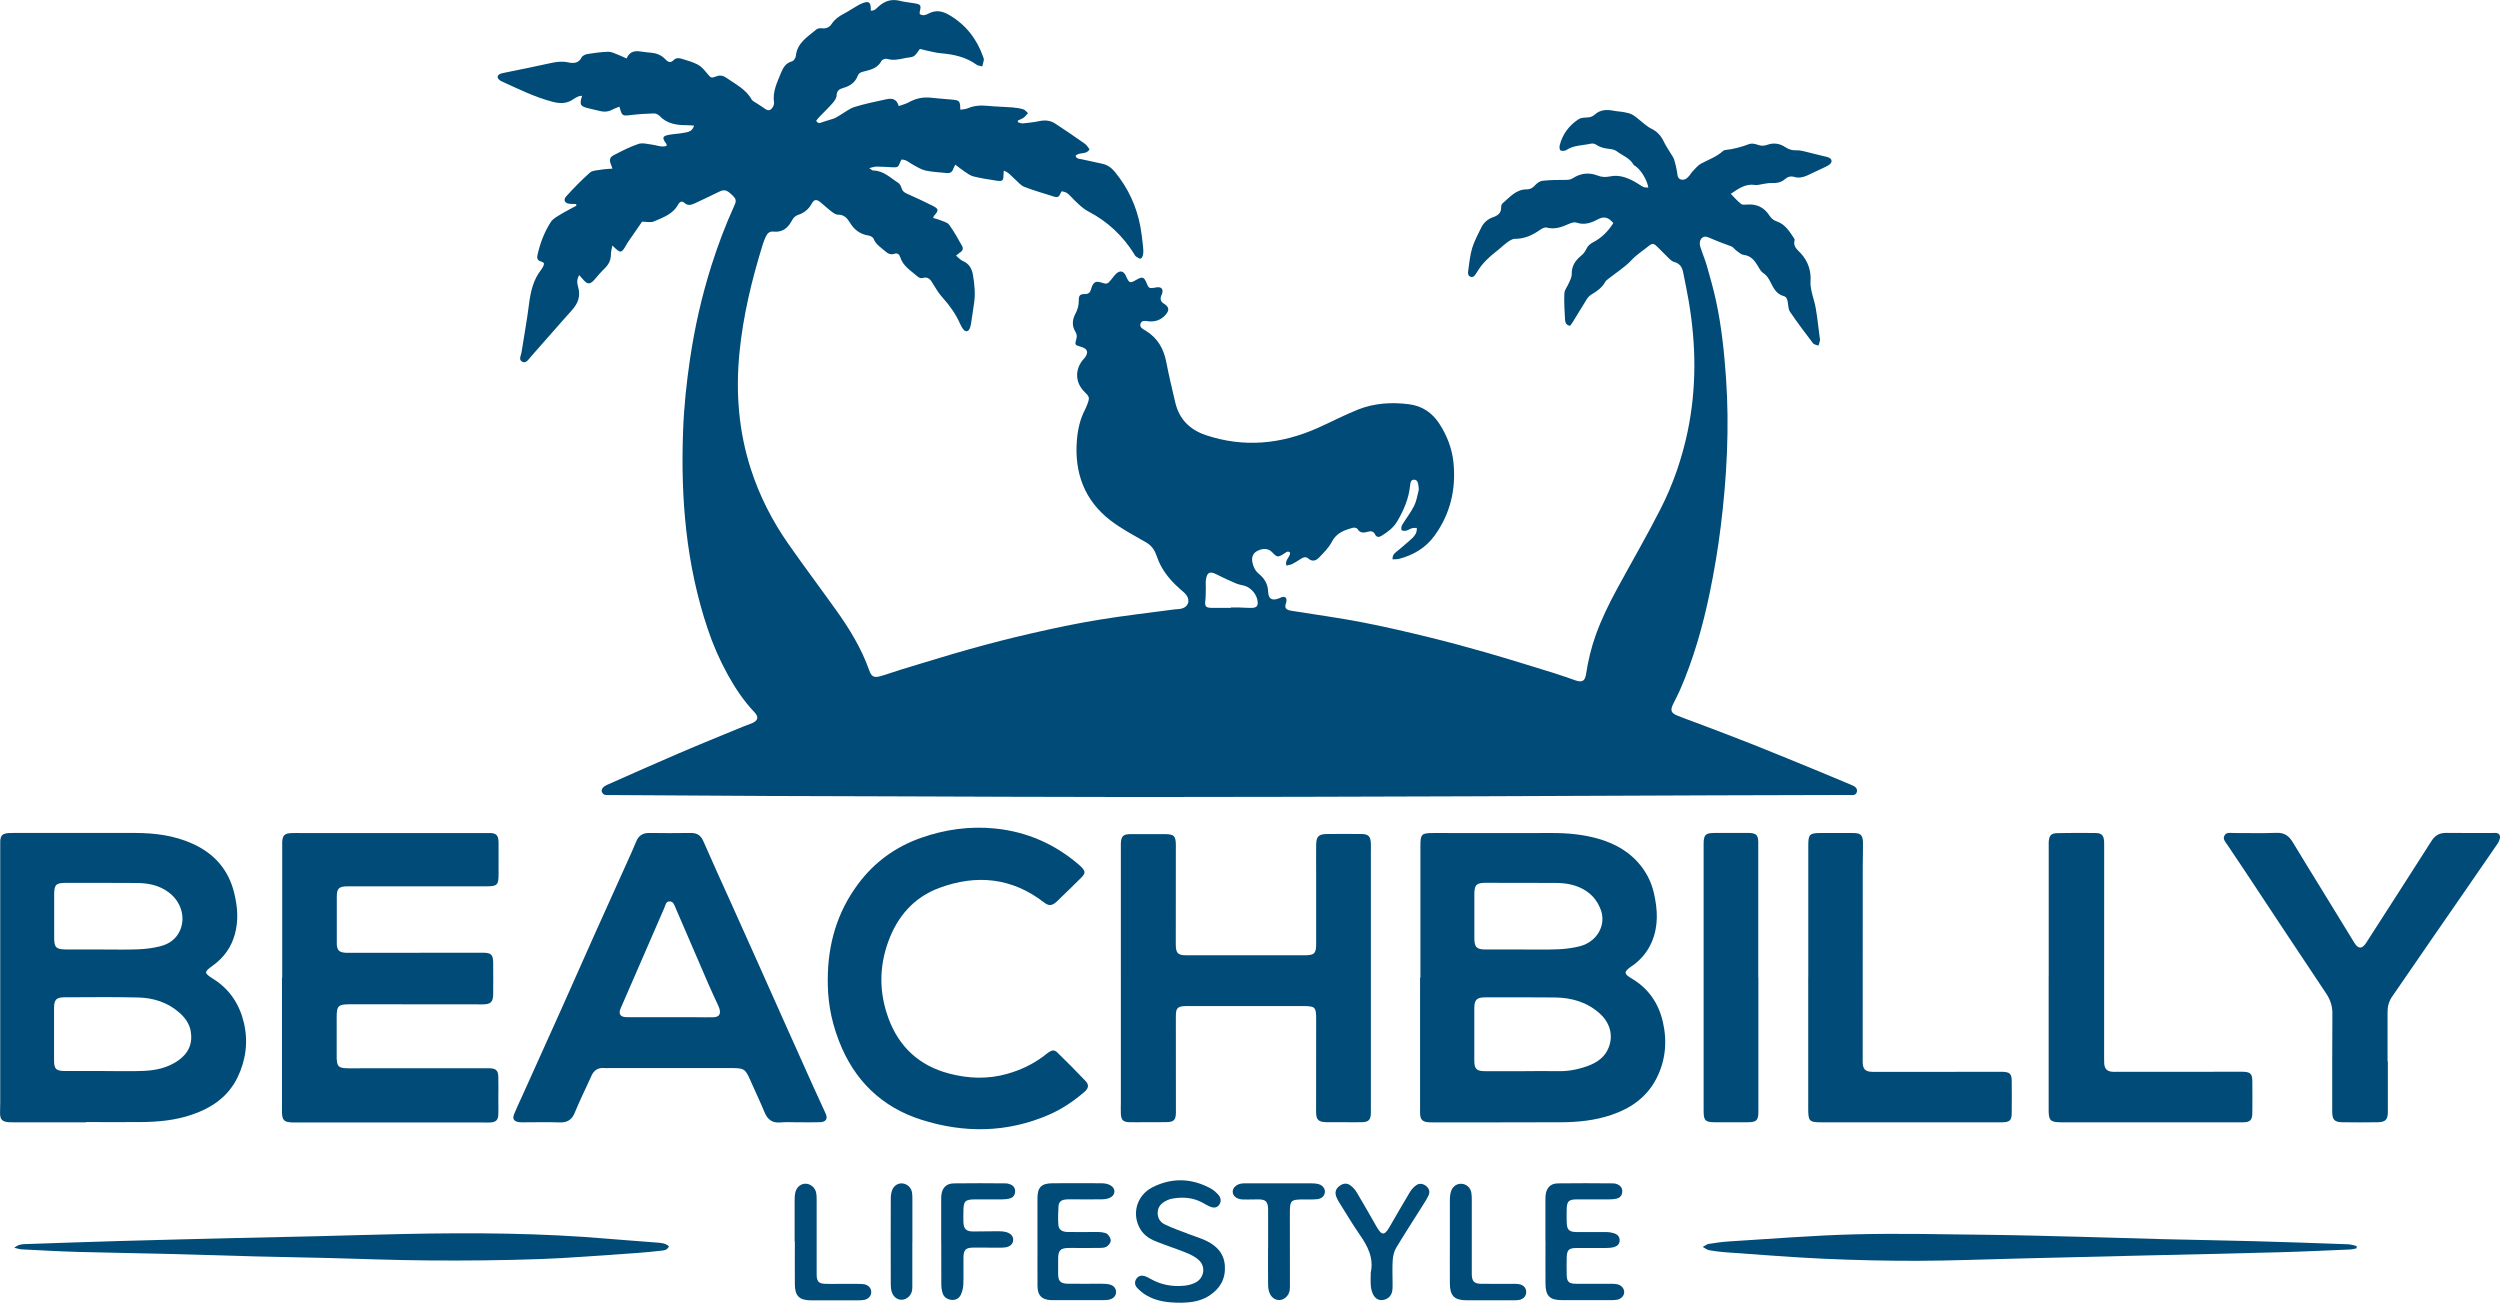
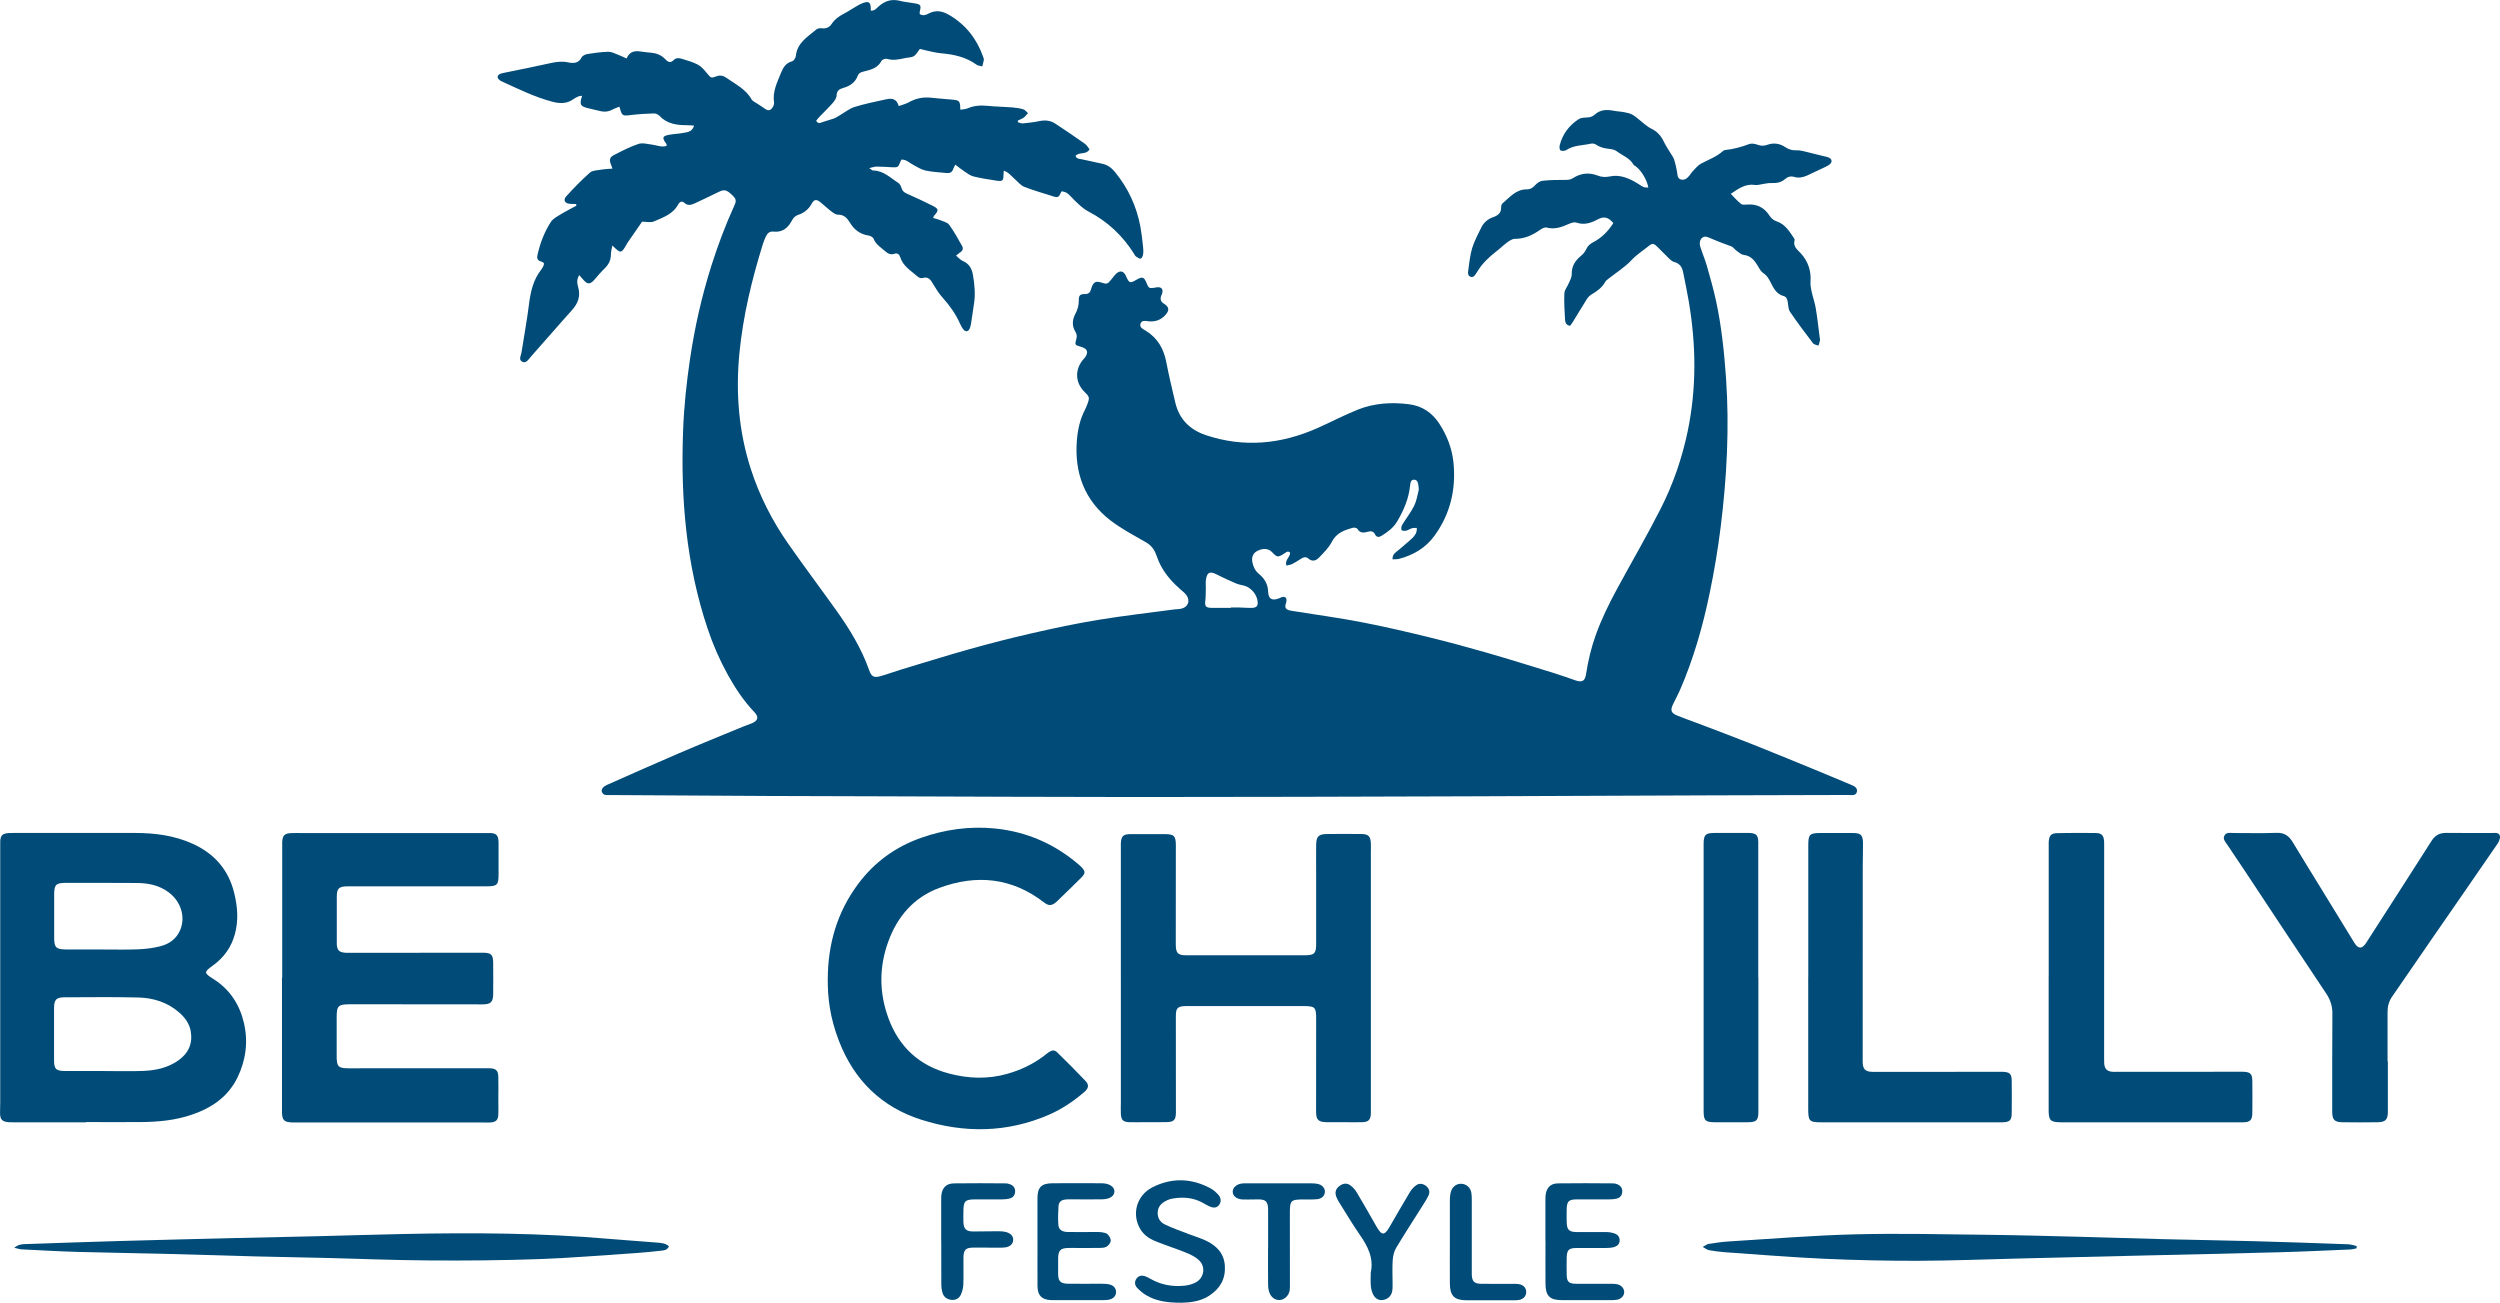
<svg xmlns="http://www.w3.org/2000/svg" id="Layer_2" viewBox="0 0 427.78 222.91">
  <defs>
    <style>.cls-1{fill:#004b78;}</style>
  </defs>
  <g id="Layer_1-2">
    <path class="cls-1" d="M109.86,37.94c-.73,1.06-1.61,2.33-2.49,3.61-.05.07-.08.14-.12.21-.95,1.66-1.01,1.67-2.47.25-.1.57-.24,1.02-.24,1.47,0,.97-.35,1.74-1.04,2.41-.62.6-1.18,1.26-1.74,1.91-.77.9-1.23.92-1.97.04-.2-.23-.41-.46-.68-.77-.45.74-.37,1.42-.19,2.02.47,1.6-.02,2.85-1.11,4.05-2.37,2.62-4.66,5.31-7.02,7.95-.38.42-.78,1.19-1.48.78-.6-.36-.15-1.06-.07-1.6.42-2.72.93-5.43,1.27-8.16.27-2.16.72-4.21,2.09-5.96.17-.22.31-.49.43-.74.05-.1.02-.24.03-.42-.17-.09-.33-.21-.52-.26-.55-.16-.7-.54-.58-1.05.44-2.02,1.17-3.95,2.29-5.69.37-.58,1.1-.95,1.72-1.33.86-.53,1.77-.98,2.66-1.46-.02-.1-.04-.19-.05-.29-.33,0-.66-.01-.99-.03-.9-.03-1.29-.63-.72-1.26,1.29-1.43,2.64-2.82,4.08-4.09.43-.38,1.22-.38,1.86-.49.63-.11,1.27-.13,1.99-.19-.11-.32-.16-.47-.22-.61-.35-.81-.3-1.3.41-1.67,1.38-.72,2.78-1.45,4.25-1.94.71-.24,1.61.03,2.41.13.79.1,1.56.49,2.43.2-.03-.16-.02-.3-.09-.39-.76-1.03-.66-1.31.63-1.53.81-.14,1.64-.16,2.44-.32.65-.13,1.41-.19,1.7-1.23-.49-.03-.91-.07-1.32-.07-1.72,0-3.34-.26-4.6-1.6-.22-.24-.64-.42-.96-.41-1.27.04-2.54.11-3.81.26-1.62.19-1.62.23-2.08-1.42-.41.17-.82.29-1.19.5-.65.36-1.32.44-2.03.27-.68-.16-1.36-.32-2.04-.48-1.46-.35-1.61-.62-1.12-2.16-.26.05-.49.05-.67.13-.3.13-.59.29-.86.48-1.14.8-2.31.75-3.63.4-3.01-.8-5.76-2.18-8.57-3.45-.18-.08-.37-.19-.51-.34-.33-.34-.28-.7.13-.91.28-.15.62-.2.94-.27,2.57-.53,5.15-1.03,7.72-1.61,1.02-.23,2-.36,3.04-.14.92.19,1.79.2,2.32-.85.15-.3.66-.52,1.03-.58,1.17-.19,2.36-.35,3.55-.38.54-.01,1.09.29,1.62.49.49.18.95.42,1.5.66.54-1.31,1.52-1.35,2.6-1.17.53.09,1.06.13,1.59.18.93.09,1.76.4,2.41,1.1.44.47.88.75,1.45.16.39-.4.91-.38,1.39-.22.94.3,1.92.55,2.77,1.01.62.34,1.11.95,1.58,1.51.67.79.65.83,1.61.47.61-.23,1.15-.09,1.63.24,1.57,1.1,3.36,1.95,4.36,3.73.13.23.43.37.66.52.44.3.9.56,1.33.87.41.3.88.66,1.32.3.3-.24.58-.79.53-1.14-.29-1.88.53-3.47,1.19-5.1.35-.87.81-1.69,1.88-1.97.29-.08.63-.58.66-.92.22-2.26,2.02-3.28,3.51-4.54.22-.18.63-.24.93-.2.75.1,1.32-.18,1.7-.76.52-.79,1.23-1.29,2.05-1.72.83-.44,1.62-.97,2.44-1.44.32-.18.66-.35,1.01-.46.83-.26,1.12-.04,1.18.83.01.16,0,.32,0,.52.63.08.95-.35,1.28-.65,1.08-1,2.28-1.39,3.74-1.01.79.21,1.62.26,2.43.41,1.14.21,1.2.31.93,1.46-.03.11,0,.24,0,.38.54.37,1.07.16,1.52-.08,1.28-.68,2.42-.42,3.6.29,2.81,1.67,4.67,4.09,5.74,7.15.05.15.13.33.11.48-.06.38-.18.75-.27,1.12-.33-.1-.73-.11-.99-.3-1.8-1.3-3.86-1.75-6.02-1.94-.89-.07-1.77-.32-2.65-.5-.35-.07-.7-.17-1.02-.25-.38.48-.63,1-1.04,1.24-.43.25-1.03.22-1.55.34-1.01.23-2,.43-3.04.12-.26-.08-.81.12-.93.34-.63,1.21-1.78,1.52-2.94,1.8-.5.12-.93.22-1.14.78-.43,1.13-1.34,1.74-2.45,2.05-.72.2-1.13.48-1.16,1.32-.01.43-.36.91-.67,1.27-.73.83-1.53,1.6-2.3,2.4-.19.2-.35.42-.52.63.32.59.69.37,1.08.23.65-.23,1.32-.39,1.97-.62.33-.12.64-.34.95-.52.85-.49,1.64-1.15,2.54-1.44,1.76-.55,3.58-.91,5.38-1.31.95-.21,1.83-.18,2.21,1.15.63-.23,1.23-.37,1.74-.66,1.19-.67,2.44-.92,3.8-.77,1.18.14,2.38.2,3.56.32,1.35.14,1.38.19,1.44,1.73.44-.08.88-.07,1.26-.24,1.1-.47,2.21-.54,3.38-.42,1.39.14,2.79.15,4.18.26.65.05,1.31.15,1.94.33.31.09.54.43.81.65-.23.25-.43.55-.7.75-.31.22-.69.36-1.04.53.01.1.02.19.03.29.28.07.57.22.85.19.94-.09,1.88-.19,2.8-.39.98-.21,1.9-.12,2.72.42,1.72,1.13,3.42,2.28,5.09,3.47.34.24.55.65.79.94-.61,1.01-1.77.39-2.4,1.12.18.55.69.5,1.1.59,1.16.27,2.33.52,3.49.76.89.19,1.56.69,2.13,1.38,2.27,2.76,3.73,5.89,4.38,9.4.2,1.09.32,2.2.44,3.3.05.45.09.91.03,1.35-.04.29-.19.72-.4.79-.21.07-.57-.18-.82-.35-.16-.11-.25-.32-.36-.5-1.93-3.06-4.48-5.46-7.67-7.14-1.23-.65-2.15-1.63-3.1-2.6-.71-.73-.72-.72-1.58-.93-.09.15-.21.31-.28.49-.18.49-.53.6-.98.45-1.72-.55-3.47-1.04-5.15-1.69-.61-.24-1.08-.86-1.61-1.31-.57-.49-1.02-1.15-1.89-1.46-.03.34-.06.52-.06.71.02.97-.17,1.16-1.13,1.01-1.34-.22-2.69-.4-4-.73-.6-.15-1.14-.59-1.68-.95-.47-.3-.89-.66-1.43-1.07-.18.37-.31.56-.38.78-.19.59-.63.71-1.17.65-1.19-.13-2.39-.17-3.55-.42-.73-.16-1.41-.61-2.1-.97-.64-.34-1.16-.92-2.01-.91-.09.17-.17.3-.23.44-.31.86-.42.93-1.33.88-.9-.05-1.8-.11-2.71-.12-.33,0-.66.13-1.25.26.38.26.51.41.63.41,1.8,0,2.98,1.26,4.35,2.13.27.17.46.58.56.91.14.49.45.72.89.92,1.5.67,2.99,1.35,4.44,2.09,1.05.53,1.04.79.2,1.72-.05.05-.06.15-.13.36.38.11.77.19,1.12.34.56.24,1.29.38,1.61.82.85,1.15,1.53,2.41,2.23,3.66.22.39.09.8-.34,1.06-.2.12-.37.29-.71.56.44.36.76.75,1.17.92,1.07.46,1.53,1.28,1.72,2.37.29,1.67.45,3.34.17,5.03-.18,1.1-.31,2.2-.49,3.29-.05.32-.12.65-.27.94-.23.45-.66.52-1,.13-.26-.3-.45-.68-.62-1.05-.74-1.67-1.79-3.12-3.01-4.48-.59-.66-1.08-1.43-1.54-2.2-.44-.75-.81-1.45-1.89-1.11-.22.07-.6-.07-.79-.24-1.13-1-2.51-1.77-3-3.34-.16-.5-.48-.76-1.03-.57-.63.21-1.1-.05-1.56-.46-.74-.64-1.59-1.15-1.98-2.14-.1-.26-.54-.48-.86-.53-1.41-.21-2.44-.99-3.14-2.15-.51-.83-1.02-1.43-2.1-1.42-.39,0-.82-.33-1.17-.6-.62-.47-1.18-1.02-1.79-1.51-.67-.55-1.1-.54-1.5.2-.55,1.01-1.32,1.62-2.4,1.97-.38.12-.77.5-.96.87-.69,1.32-1.63,2.14-3.22,1.97-.61-.07-1.02.27-1.26.8-.19.41-.37.83-.51,1.26-1.91,6.14-3.42,12.36-4.04,18.77-.65,6.75-.12,13.4,1.98,19.87,1.48,4.56,3.65,8.81,6.4,12.74,2.68,3.84,5.5,7.59,8.22,11.4,2.28,3.19,4.3,6.52,5.62,10.24.38,1.06.79,1.3,1.88,1,1.27-.35,2.5-.82,3.76-1.2,3.86-1.16,7.7-2.36,11.58-3.45,3.48-.97,6.99-1.88,10.51-2.68,3.77-.86,7.55-1.67,11.36-2.3,4.38-.72,8.79-1.22,13.19-1.81.33-.04.66-.03.98-.09,1.27-.21,1.75-1.34.98-2.38-.24-.32-.57-.59-.88-.85-1.31-1.14-2.49-2.4-3.34-3.92-.36-.64-.65-1.33-.89-2.02-.34-.98-.88-1.7-1.81-2.23-2.03-1.17-4.12-2.27-5.98-3.68-4.52-3.45-6.26-8.2-5.81-13.79.15-1.8.53-3.58,1.39-5.21.17-.33.3-.68.43-1.02.38-1,.32-1.22-.44-1.95-1.6-1.51-1.79-3.66-.46-5.42.15-.2.34-.36.48-.56.63-.9.4-1.49-.68-1.8-1.07-.31-1.11-.33-.82-1.31.14-.48.09-.87-.16-1.28-.62-1.01-.53-2.06,0-3.06.38-.71.58-1.42.58-2.23,0-.93.19-1.15,1.04-1.15.62,0,.91-.26,1.05-.8.04-.16.09-.32.15-.47.36-.81.71-.97,1.55-.72,1.07.33,1.09.32,1.77-.5.29-.35.55-.73.88-1.03.63-.56,1.18-.43,1.59.32.04.07.06.15.09.23.53,1.12.65,1.16,1.73.53,1.03-.6,1.33-.5,1.75.55.36.88.44.94,1.36.81.16-.02.32-.08.48-.09.75-.04,1.04.35.82,1.1-.03.12-.1.22-.15.34q-.33.89.44,1.36c.93.57,1.01,1.14.26,1.97-.74.81-1.67,1.15-2.77,1.07-.54-.04-1.27-.31-1.49.43-.18.62.48.91.91,1.17,2.04,1.25,3.08,3.09,3.52,5.4.44,2.3,1,4.58,1.53,6.86.66,2.87,2.49,4.68,5.21,5.6,6.52,2.19,12.89,1.56,19.1-1.19,2.33-1.03,4.58-2.23,6.94-3.17,2.8-1.11,5.74-1.3,8.74-.92,2.29.29,3.99,1.47,5.21,3.35,1.31,2.03,2.17,4.24,2.41,6.67.45,4.56-.55,8.76-3.25,12.48-1.5,2.07-3.61,3.32-6.08,3.96-.33.09-.7.05-1.1.08-.05-.95.62-1.22,1.08-1.63.76-.68,1.58-1.31,2.32-2.02.43-.42.81-.93.75-1.73-.32.02-.59-.01-.83.06-.35.11-.67.34-1.02.42-.25.06-.73,0-.76-.11-.08-.26-.05-.64.1-.87.66-1.09,1.45-2.09,2.03-3.22.4-.79.55-1.71.77-2.58.07-.27.05-.58,0-.86-.07-.49-.14-1.09-.77-1.09-.58,0-.62.59-.67,1.03-.23,2.22-1.08,4.2-2.2,6.1-.65,1.11-1.64,1.82-2.69,2.48-.39.25-.85.27-1.07-.19-.3-.64-.75-.66-1.32-.5-.67.19-1.28.25-1.72-.49-.1-.17-.53-.27-.75-.21-1.48.4-2.85.87-3.65,2.43-.51,1-1.37,1.83-2.16,2.66-.5.53-1.16.8-1.85.18-.4-.36-.83-.23-1.24.03-.48.31-.96.63-1.47.89-.3.15-.66.19-1.03.29-.36-1.01.73-1.47.6-2.27-.49-.32-.76.09-1.09.28-1,.6-1.13.58-1.95-.29-.62-.65-1.5-.74-2.49-.26-.76.37-1.08,1.03-.91,1.95.15.79.49,1.49,1.12,2.01.97.79,1.53,1.73,1.58,3.05.05,1.29.72,1.6,1.92,1.11.15-.06.3-.15.45-.19.57-.14.84.12.76.74-.03.2-.12.39-.16.59-.11.5.13.78.59.92.16.05.32.07.48.1,3.98.64,7.97,1.18,11.93,1.94,3.83.73,7.64,1.63,11.43,2.55,3.31.81,6.61,1.7,9.89,2.64,3.91,1.13,7.79,2.34,11.68,3.54,1.22.37,2.41.82,3.62,1.23,1.14.39,1.63.13,1.81-1.07.35-2.28.88-4.51,1.66-6.69.99-2.76,2.28-5.37,3.67-7.94,2.47-4.55,5.08-9.03,7.42-13.64,2.13-4.18,3.66-8.61,4.63-13.23,1.55-7.43,1.46-14.86.19-22.31-.28-1.66-.63-3.31-.96-4.96-.17-.86-.58-1.51-1.52-1.75-.3-.07-.58-.3-.81-.52-.71-.68-1.38-1.4-2.08-2.08-.62-.6-.85-.65-1.48-.14-.97.8-2.04,1.45-2.93,2.41-1.12,1.21-2.58,2.1-3.88,3.14-.22.18-.49.34-.62.58-.54.98-1.39,1.6-2.33,2.15-.31.18-.6.46-.79.76-.81,1.28-1.59,2.59-2.38,3.88-.16.27-.36.51-.52.74-.69-.1-.83-.58-.86-1.01-.09-1.51-.19-3.03-.12-4.54.03-.6.52-1.17.77-1.77.2-.48.5-.98.49-1.46-.05-1.38.58-2.37,1.57-3.18.43-.35.72-.72.95-1.23.2-.44.64-.85,1.08-1.07,1.51-.77,2.63-1.92,3.52-3.32-.86-1.01-1.59-1.21-2.67-.63-1.16.62-2.32,1.01-3.65.55-.34-.12-.82.02-1.18.18-1.25.55-2.48,1.05-3.91.67-.32-.09-.8.16-1.11.38-1.31.92-2.68,1.56-4.34,1.55-.43,0-.91.32-1.29.6-.69.51-1.31,1.12-1.99,1.64-1.21.94-2.3,1.99-3.1,3.31-.06.11-.12.21-.2.31-.24.33-.44.78-.94.64-.58-.17-.5-.72-.44-1.15.18-1.26.3-2.55.66-3.76.37-1.21.99-2.34,1.54-3.48.43-.89,1.12-1.5,2.07-1.83.79-.27,1.39-.71,1.35-1.68,0-.23.08-.54.24-.67,1.24-1.04,2.3-2.42,4.15-2.4.63,0,1.05-.29,1.47-.75.3-.34.78-.67,1.22-.72,1.26-.13,2.54-.16,3.8-.15.51,0,.94,0,1.4-.29,1.32-.86,2.75-1.03,4.23-.45.71.28,1.37.3,2.15.14,1.65-.34,3.14.29,4.55,1.12.39.23.75.51,1.16.7.23.11.53.06.82.09-.21-1.29-1.24-2.98-2.15-3.62-.13-.09-.31-.17-.39-.3-.64-1.15-1.89-1.54-2.85-2.28-.33-.25-.82-.37-1.25-.41-.79-.09-1.53-.22-2.21-.68-.25-.17-.64-.3-.92-.23-1.43.33-2.96.24-4.27,1.1-.25.17-.72.19-.99.06-.16-.08-.21-.6-.14-.88.5-1.91,1.61-3.41,3.26-4.47.38-.24.94-.26,1.42-.28.52-.02.94-.15,1.34-.51.94-.85,2.07-.87,3.24-.64.59.12,1.21.13,1.8.25.51.1,1.06.21,1.49.48.69.44,1.28,1.02,1.93,1.52.39.3.77.61,1.21.82,1.02.48,1.68,1.26,2.15,2.26.33.69.78,1.33,1.17,1.99.21.35.47.69.59,1.07.21.66.35,1.35.48,2.04.1.52.01,1.14.67,1.33.64.18,1.09-.23,1.47-.69.18-.22.32-.49.52-.69.46-.46.88-1.03,1.44-1.33,1.29-.68,2.68-1.18,3.79-2.18.09-.08.22-.14.34-.15,1.43-.14,2.79-.53,4.14-1.03.41-.15.99-.03,1.43.13.58.22,1.1.21,1.67,0,1.08-.39,2.13-.22,3.06.41.62.42,1.24.57,1.97.54.44-.02.89.09,1.33.19,1.08.25,2.15.53,3.23.8.32.08.65.13.94.27.51.24.59.71.18,1.09-.2.19-.47.33-.73.46-1.04.5-2.08.99-3.12,1.47-.72.33-1.48.51-2.28.27-.6-.18-1.11-.03-1.59.39-.65.57-1.45.7-2.31.66-.48-.02-.96.1-1.44.16-.44.06-.9.23-1.33.17-1.63-.26-2.82.59-4.18,1.52.61.62,1.13,1.23,1.75,1.72.24.19.71.14,1.06.11,1.62-.12,2.9.48,3.77,1.84.33.51.72.85,1.3,1.05,1.43.48,2.15,1.71,2.94,2.87.07.1.13.25.1.35-.31,1.08.47,1.59,1.08,2.26,1.23,1.36,1.78,2.99,1.64,4.85-.04.55.07,1.12.19,1.67.21.96.55,1.89.71,2.86.27,1.62.45,3.26.66,4.89.03.2.09.42.06.61-.05.3-.17.6-.26.89-.31-.13-.75-.17-.93-.41-1.35-1.76-2.68-3.54-3.93-5.37-.3-.44-.3-1.09-.39-1.65-.08-.47-.18-.91-.7-1.05-1.27-.33-1.76-1.42-2.28-2.43-.31-.6-.61-1.12-1.2-1.5-.36-.22-.61-.65-.83-1.04-.6-1.01-1.21-1.93-2.55-2.08-.44-.05-.85-.46-1.25-.74-.3-.21-.52-.6-.84-.71-1.34-.48-2.67-.99-3.98-1.56-.98-.42-1.69.5-1.34,1.61.34,1.1.8,2.16,1.12,3.26.57,2.02,1.15,4.03,1.59,6.08.92,4.31,1.38,8.69,1.69,13.08.6,8.56.14,17.1-.92,25.6-.46,3.75-1.1,7.49-1.86,11.19-1.18,5.72-2.78,11.34-5.12,16.71-.35.79-.76,1.55-1.14,2.32-.53,1.08-.39,1.55.74,2.01,1.21.5,2.46.92,3.69,1.39,3.11,1.19,6.23,2.35,9.32,3.58,3.89,1.55,7.77,3.16,11.65,4.75,1.67.69,3.34,1.38,5,2.09.53.23,1.18.5,1.04,1.19-.15.76-.9.57-1.45.57-7.65.03-15.3.03-22.94.06-14.19.05-28.37.12-42.56.17-18.79.06-37.58.12-56.38.12-14.23,0-28.45-.08-42.68-.12-6.74-.02-13.49-.03-20.23-.06-9.05-.04-18.09-.1-27.14-.16-.52,0-1.12.13-1.37-.54-.16-.44.17-.89.97-1.24,4.02-1.78,8.04-3.58,12.08-5.31,3.7-1.59,7.44-3.1,11.16-4.64.46-.19.93-.34,1.38-.52,1.13-.45,1.32-1.09.5-1.94-1.83-1.92-3.28-4.11-4.56-6.42-1.39-2.52-2.54-5.16-3.45-7.9-3.67-10.96-4.61-22.24-4.19-33.71.15-4.2.59-8.37,1.21-12.52.8-5.37,2-10.66,3.64-15.85,1.11-3.49,2.39-6.91,3.91-10.24.42-.92.34-1.19-.46-1.93-.89-.83-1.29-.89-2.19-.45-1.33.65-2.66,1.29-4,1.91-.64.3-1.27.56-1.93-.07-.4-.38-.82-.06-1.02.31-.89,1.68-2.59,2.22-4.15,2.91-.52.23-1.23.04-2.1.04ZM210.63,104.01s0-.04,0-.06c.49,0,.98,0,1.47,0,.74.02,1.47.09,2.21.06.67-.03.92-.34.9-.91-.04-1.25-1.06-2.54-2.29-2.88-.47-.13-.97-.19-1.42-.39-1.12-.48-2.24-.98-3.32-1.54-1.15-.59-1.65-.38-1.83.91-.07.48-.01.98-.02,1.47-.02.69,0,1.38-.08,2.06-.13,1,.05,1.27,1.07,1.28,1.11.01,2.21,0,3.32,0Z" />
    <path class="cls-1" d="M14.71,192.04c-4.15,0-8.3,0-12.45,0-.29,0-.58,0-.86-.02-1.02-.1-1.37-.47-1.39-1.5-.01-.62.03-1.23.03-1.85,0-14.67,0-29.34,0-44.01,0-.25,0-.49,0-.74.07-.98.38-1.28,1.38-1.37.29-.02.57-.02.86-.02,6.94,0,13.89,0,20.83,0,3.4,0,6.73.43,9.86,1.85,3.7,1.68,6.14,4.44,7.11,8.44.57,2.35.76,4.69.1,7.06-.62,2.24-1.89,3.99-3.75,5.33-1.57,1.12-1.55,1.28.08,2.31,2.8,1.76,4.48,4.35,5.22,7.49.76,3.21.35,6.4-1.1,9.37-1.61,3.3-4.41,5.2-7.81,6.36-2.84.97-5.78,1.24-8.74,1.26-3.12.03-6.25,0-9.37,0h0ZM17.93,183.28s0,0,0-.01c2.18,0,4.36.06,6.53-.02,2.16-.08,4.25-.52,6.06-1.8,1.74-1.23,2.49-2.91,2.11-5.03-.23-1.27-.96-2.26-1.89-3.1-2.03-1.81-4.49-2.58-7.13-2.64-4.19-.1-8.38-.04-12.57-.03-1.38,0-1.78.41-1.79,1.76-.01,3,0,6,0,8.99,0,1.54.33,1.86,1.91,1.86,2.26.01,4.52,0,6.78,0ZM17.74,162.47h0c1.97,0,3.94.05,5.91-.03,1.26-.05,2.54-.21,3.77-.52,1.52-.38,2.76-1.25,3.41-2.77.95-2.24.14-4.88-1.95-6.45-1.62-1.22-3.5-1.6-5.45-1.61-4.06-.03-8.13-.02-12.19-.02-1.68,0-1.98.33-1.97,2.05,0,2.46,0,4.93,0,7.39,0,1.6.34,1.94,1.96,1.95,2.18.01,4.35,0,6.53,0Z" />
-     <path class="cls-1" d="M243.05,167.27c0-7.48,0-14.96,0-22.44,0-2.15.16-2.29,2.32-2.29,6.78,0,13.56.02,20.34,0,2.6,0,5.17.25,7.68.95,3.04.85,5.67,2.36,7.6,4.95,1,1.34,1.67,2.84,2.03,4.46.62,2.76.78,5.53-.36,8.23-.67,1.59-1.71,2.89-3.08,3.93-.13.1-.27.19-.41.28-1.36.96-1.35,1.28.07,2.12,2.86,1.69,4.58,4.26,5.3,7.41.77,3.37.46,6.72-1.19,9.83-1.65,3.11-4.34,4.96-7.61,6.07-2.8.95-5.7,1.25-8.62,1.26-7.4.03-14.79.02-22.19.02-1.53,0-1.94-.37-1.94-1.72,0-7.68,0-15.37,0-23.05.01,0,.03,0,.04,0ZM260.89,183.29h0c1.89-.01,3.78-.04,5.67,0,1.75.04,3.45-.28,5.07-.87,1.63-.58,3.02-1.53,3.66-3.24.78-2.07.19-4.21-1.59-5.79-2.16-1.93-4.78-2.67-7.61-2.71-3.98-.05-7.97-.02-11.95-.02-1.43,0-1.86.4-1.87,1.81-.01,3-.01,6,0,8.99,0,1.47.39,1.82,1.83,1.83,2.26,0,4.52,0,6.78,0ZM260.65,162.47h0c2.01-.01,4.03.05,6.04-.04,1.26-.06,2.55-.22,3.76-.55,2.84-.79,4.38-3.56,3.5-6.1-.49-1.4-1.33-2.53-2.58-3.35-1.58-1.03-3.34-1.34-5.17-1.35-3.98-.02-7.97-.01-11.95-.02-1.6,0-1.97.34-1.97,1.94-.01,2.51,0,5.01,0,7.52,0,1.58.39,1.95,1.97,1.95,2.14,0,4.27,0,6.41,0Z" />
    <path class="cls-1" d="M48.29,167.3c0-7.52,0-15.05,0-22.57,0-.21,0-.41,0-.62.06-1.18.39-1.51,1.59-1.56.62-.03,1.23,0,1.85,0,10.52,0,21.05,0,31.57,0,.25,0,.49-.01.74,0,.85.08,1.15.37,1.25,1.23.03.24.02.49.02.74,0,1.69,0,3.37,0,5.06,0,1.85-.23,2.08-2.04,2.08-3.54,0-7.07,0-10.61,0-4.28,0-8.55,0-12.83,0-.12,0-.25,0-.37,0-1.49.03-1.83.35-1.83,1.82-.01,2.59,0,5.18,0,7.77,0,.12,0,.25,0,.37.08.97.39,1.3,1.37,1.4.29.03.57.02.86.02,7.56,0,15.13-.01,22.69-.02,1.51,0,1.83.3,1.84,1.78.01,1.77.02,3.54,0,5.3-.02,1.37-.43,1.76-1.79,1.76-7.52,0-15.05,0-22.57-.02-2.2,0-2.43.22-2.42,2.37,0,2.18,0,4.36,0,6.54,0,1.77.28,2.05,2.09,2.05,7.81,0,15.62,0,23.43-.01.21,0,.41-.01.62,0,1.12.04,1.49.36,1.52,1.48.04,1.31,0,2.63,0,3.95,0,.82.04,1.65,0,2.47-.04.97-.39,1.31-1.37,1.38-.41.03-.82,0-1.23,0-10.69,0-21.38,0-32.07,0-.16,0-.33,0-.49,0-1.54-.04-1.86-.38-1.86-1.92,0-7.61,0-15.21,0-22.82Z" />
-     <path class="cls-1" d="M136.52,192.04c-.99,0-1.98-.07-2.96.02-1.41.13-2.21-.47-2.74-1.74-.76-1.86-1.65-3.67-2.45-5.52-.82-1.87-1.06-2.04-3.15-2.04-6.99,0-13.97,0-20.96,0-.25,0-.5.02-.74,0-1.12-.12-1.89.32-2.34,1.37-.47,1.09-1.01,2.16-1.5,3.24-.46,1.01-.93,2.02-1.34,3.04-.47,1.17-1.26,1.7-2.57,1.65-2.01-.08-4.03-.02-6.04-.02-.29,0-.58.01-.86-.02-.95-.12-1.24-.55-.88-1.43.45-1.1.97-2.18,1.46-3.26,2.23-4.94,4.46-9.88,6.68-14.83,1.88-4.2,3.73-8.41,5.61-12.61,1.88-4.2,3.78-8.39,5.67-12.58.49-1.09.99-2.17,1.43-3.27.42-1.05,1.14-1.53,2.27-1.51,2.34.03,4.69.04,7.03,0,1.08-.02,1.75.36,2.2,1.38,1.59,3.65,3.25,7.27,4.89,10.91,1.57,3.48,3.13,6.97,4.69,10.45,1.54,3.45,3.08,6.9,4.62,10.35,1.53,3.41,3.06,6.82,4.59,10.23.71,1.57,1.45,3.13,2.15,4.7.4.88.06,1.43-.95,1.47-1.27.05-2.55.01-3.82.01h0ZM114.47,174.06h0c1.56,0,3.12,0,4.68,0,.99,0,1.97.04,2.96,0,.93-.04,1.24-.51,1.01-1.4-.06-.24-.17-.46-.27-.69-.53-1.16-1.08-2.31-1.58-3.47-1.89-4.37-3.77-8.75-5.66-13.12-.21-.48-.37-1.11-.99-1.14-.69-.03-.75.65-.95,1.12-2.41,5.53-4.82,11.07-7.22,16.61-.13.3-.29.6-.37.91-.16.65.09,1.03.76,1.14.32.05.66.04.98.04,2.22,0,4.44,0,6.66,0Z" />
    <path class="cls-1" d="M191.79,167.42c0-7.52,0-15.05,0-22.57,0-.16,0-.33,0-.49.05-1.27.39-1.62,1.63-1.63,1.97-.01,3.95,0,5.92,0,1.56.01,1.86.32,1.86,1.9,0,5.51,0,11.02-.01,16.53,0,.16,0,.33,0,.49.02,1.47.35,1.81,1.83,1.81,5.63,0,11.27,0,16.9,0,1.11,0,2.22,0,3.33,0,1.64,0,1.96-.31,1.96-1.93,0-4.03,0-8.06,0-12.09,0-1.6-.02-3.21,0-4.81.01-1.51.4-1.91,1.9-1.92,1.93-.02,3.86-.02,5.8,0,1.24,0,1.62.38,1.66,1.62.02.62,0,1.23,0,1.85,0,14.6,0,29.19,0,43.79,0,.21.01.41,0,.62-.06,1.02-.41,1.4-1.45,1.43-1.11.04-2.22,0-3.33,0-.95,0-1.89.02-2.84,0-1.38-.04-1.75-.42-1.75-1.79,0-5.26,0-10.53.01-15.79,0-2.15-.14-2.29-2.31-2.29-6.37,0-12.75,0-19.12,0-.29,0-.58,0-.86,0-1.43.03-1.72.31-1.72,1.77,0,5.3,0,10.61.01,15.91,0,.21.01.41,0,.62-.03,1.18-.35,1.53-1.57,1.56-1.23.03-2.47,0-3.7.01-.9,0-1.81.03-2.71,0-1.05-.03-1.39-.39-1.44-1.43-.03-.62,0-1.23,0-1.85,0-7.11,0-14.23,0-21.34h0Z" />
    <path class="cls-1" d="M141.64,167.55c.02-5.97,1.59-11.45,5.18-16.27,2.8-3.77,6.45-6.41,10.88-7.95,4.06-1.41,8.22-1.99,12.5-1.57,5.49.54,10.31,2.66,14.48,6.26.12.11.24.22.36.34.68.71.72,1.06.02,1.77-1.12,1.14-2.29,2.24-3.44,3.36-.29.29-.58.59-.89.86-.77.66-1.29.68-2.09.06-5.51-4.26-11.58-4.83-17.94-2.47-4.33,1.61-7.15,4.88-8.71,9.19-1.59,4.38-1.56,8.81.06,13.17,1.81,4.87,5.26,8.05,10.33,9.39,3.33.88,6.64,1,9.99.05,2.29-.65,4.38-1.64,6.27-3.07.26-.2.51-.42.78-.6.64-.43,1.01-.46,1.55.07,1.62,1.58,3.22,3.18,4.77,4.82.64.67.55,1.25-.21,1.9-1.82,1.56-3.79,2.9-5.99,3.86-7.2,3.14-14.59,3.21-21.94.86-6.76-2.16-11.45-6.75-14.03-13.42-1.57-4.06-1.95-7.43-1.93-10.61Z" />
    <path class="cls-1" d="M408.59,181.6c0,2.88,0,5.76,0,8.63,0,1.34-.38,1.78-1.75,1.8-2.01.03-4.03.03-6.04,0-1.35-.02-1.73-.44-1.73-1.82,0-5.59-.01-11.18.03-16.77.01-1.29-.35-2.37-1.07-3.45-4.64-6.93-9.23-13.9-13.84-20.86-1.02-1.54-2.07-3.06-3.09-4.61-.31-.46-.81-.95-.46-1.56.35-.61,1.02-.42,1.58-.42,2.43-.01,4.85.07,7.28-.03,1.35-.06,2.15.5,2.8,1.58,1.74,2.89,3.52,5.75,5.28,8.62,1.76,2.87,3.51,5.75,5.28,8.62.67,1.09,1.32,1.08,2.02,0,3.73-5.81,7.48-11.61,11.18-17.43.62-.98,1.39-1.39,2.54-1.38,2.55.04,5.1,0,7.65.02.56,0,1.32-.18,1.51.49.12.4-.18,1.02-.46,1.43-3.58,5.22-7.19,10.42-10.79,15.63-2.41,3.48-4.79,6.98-7.2,10.46-.56.82-.78,1.7-.77,2.67,0,2.8,0,5.59,0,8.39.02,0,.04,0,.06,0Z" />
    <path class="cls-1" d="M350.56,167.16c0-7.48,0-14.96,0-22.44,0-.21,0-.41,0-.62.06-1.12.39-1.52,1.48-1.54,2.18-.05,4.36-.05,6.53-.02,1.05.01,1.39.39,1.47,1.42.02.29.01.58.01.86,0,12.12,0,24.25-.01,36.37,0,.29,0,.58.02.86.1.86.47,1.24,1.33,1.34.24.03.49.02.74.01,7.07,0,14.14,0,21.2-.01.16,0,.33,0,.49,0,1.23.04,1.56.34,1.58,1.54.02,1.85.02,3.7,0,5.55-.02,1.18-.38,1.54-1.57,1.56-1.44.02-2.88,0-4.31,0-8.88,0-17.75,0-26.63,0-.08,0-.16,0-.25,0-1.79-.02-2.09-.32-2.09-2.08,0-7.6,0-15.2,0-22.81h0Z" />
    <path class="cls-1" d="M309.42,167.25c0-7.52,0-15.05,0-22.57,0-1.92.21-2.13,2.11-2.14,1.85,0,3.7-.01,5.55,0,1.32,0,1.68.35,1.7,1.69.02,1.31-.04,2.63-.04,3.95,0,11.02,0,22.04-.01,33.06,0,.29-.01.58.02.86.1.82.43,1.17,1.24,1.28.32.04.66.03.98.03,7.07,0,14.14,0,21.21-.01.16,0,.33,0,.49,0,1.22.04,1.55.34,1.56,1.55.02,1.85.02,3.7,0,5.55-.01,1.19-.35,1.51-1.57,1.54-.66.02-1.32,0-1.97,0-9.66,0-19.32,0-28.99,0-2.12,0-2.29-.18-2.29-2.34,0-7.48,0-14.97,0-22.45h0Z" />
    <path class="cls-1" d="M300.88,167.34c0,7.6,0,15.21,0,22.81,0,1.57-.28,1.87-1.87,1.88-1.85.02-3.7,0-5.55,0-1.66,0-1.95-.29-1.95-1.93,0-7.36,0-14.71,0-22.07,0-7.77,0-15.54,0-23.3,0-.12,0-.25,0-.37.02-1.52.32-1.82,1.8-1.83,1.6,0,3.21,0,4.81,0,.41,0,.82-.01,1.23,0,1.16.06,1.46.36,1.51,1.48.01.21,0,.41,0,.62,0,7.56,0,15.13,0,22.69h0Z" />
    <path class="cls-1" d="M114.46,213.26c-.28.65-.78.69-1.26.74-1.39.15-2.78.31-4.17.4-5.62.37-11.23.85-16.86,1.05-6.2.22-12.41.27-18.61.23-6.08-.04-12.16-.29-18.24-.44-3.82-.09-7.64-.15-11.46-.25-5.18-.13-10.35-.31-15.53-.44-4.97-.13-9.94-.19-14.92-.33-3.24-.09-6.49-.28-9.73-.44-.34-.02-.68-.15-1.24-.27.7-.58,1.31-.61,1.9-.63,5.3-.18,10.6-.37,15.9-.52,6.61-.19,13.23-.35,19.84-.51,4.77-.11,9.53-.2,14.3-.32,4.93-.12,9.86-.28,14.79-.38,11.72-.24,23.43-.18,35.12.84,2.7.24,5.41.4,8.11.63.71.06,1.46.09,2.06.63Z" />
    <path class="cls-1" d="M403.24,213.6c-.34.07-.69.18-1.03.2-4.11.17-8.21.37-12.32.48-7.81.21-15.62.38-23.43.56-7.03.17-14.05.34-21.08.51-5.71.14-11.43.37-17.14.39-5.38.01-10.77-.11-16.15-.35-5.67-.26-11.32-.73-16.98-1.12-.9-.06-1.8-.2-2.69-.35-.29-.05-.54-.27-1.07-.55.49-.26.74-.48,1.01-.52,1.14-.17,2.28-.35,3.42-.42,7.22-.44,14.44-1.04,21.67-1.22,7.56-.19,15.13,0,22.69.08,5.26.06,10.52.21,15.78.34,4.81.12,9.61.29,14.42.41,5.1.13,10.19.2,15.29.34,5.38.15,10.77.33,16.15.53.5.02.99.2,1.48.31-.01.14-.02.27-.03.41Z" />
    <path class="cls-1" d="M201.99,222.91c-2.26,0-4.2-.27-5.94-1.33-.55-.34-1.06-.78-1.5-1.25-.45-.49-.41-1.14-.05-1.59.39-.48.9-.55,1.45-.36.31.11.6.27.88.43,1.81,1.05,3.77,1.39,5.82,1.19.6-.06,1.22-.22,1.78-.47,1.58-.71,1.98-2.71.73-3.89-.6-.57-1.41-.97-2.2-1.29-1.75-.71-3.56-1.27-5.3-1.99-1.03-.42-1.96-1.06-2.55-2.06-1.51-2.56-.62-5.77,2.11-7.15,3.31-1.67,6.66-1.56,9.93.2.5.27.94.67,1.32,1.09.49.53.51,1.2.16,1.7-.36.52-.9.63-1.65.3-.37-.17-.73-.37-1.09-.58-1.61-.92-3.34-1.08-5.13-.79-.32.05-.65.13-.95.26-.85.39-1.58.92-1.7,1.95-.12,1.02.35,1.83,1.21,2.24,1.32.64,2.72,1.11,4.09,1.65.99.39,2.03.68,2.99,1.14,1.79.87,3.07,2.17,3.19,4.32.13,2.24-.83,3.86-2.66,5.07-1.59,1.04-3.38,1.19-4.94,1.22Z" />
    <path class="cls-1" d="M264.44,212.4c0-2.26,0-4.52,0-6.78,0-.37-.01-.74.03-1.11.14-1.25.83-2,2.08-2.02,3.16-.05,6.33-.02,9.49,0,.24,0,.49.06.72.16.54.23.85.65.83,1.25-.02.6-.34,1.03-.91,1.18-.43.12-.89.15-1.34.15-1.85.01-3.7-.01-5.55,0-1.36.01-1.67.32-1.71,1.66-.02.74-.02,1.48,0,2.22.03,1.32.38,1.69,1.69,1.71,1.68.02,3.37-.02,5.05,0,.48,0,.98.09,1.44.24.54.18.9.6.88,1.21-.02.62-.43.98-.98,1.13-.43.11-.89.14-1.34.15-1.68.01-3.37-.02-5.05,0-1.35.01-1.66.33-1.69,1.68-.02.99-.02,1.97,0,2.96.03,1.11.37,1.46,1.51,1.48,1.97.03,3.94,0,5.92,0,.45,0,.91,0,1.34.12.66.17,1.09.77,1.07,1.34-.02.58-.48,1.11-1.17,1.26-.36.08-.73.08-1.1.08-2.79,0-5.59,0-8.38,0-2.09,0-2.81-.72-2.82-2.82-.02-2.42,0-4.85,0-7.27h0Z" />
    <path class="cls-1" d="M177.52,212.34c0-2.42,0-4.85,0-7.27,0-1.92.67-2.59,2.61-2.6,2.79-.02,5.59-.02,8.38,0,.51,0,1.09.11,1.52.36.94.55.87,1.68-.13,2.13-.43.2-.95.25-1.44.26-1.68.03-3.37,0-5.05,0-.37,0-.74-.02-1.11.03-.76.1-1.13.42-1.18,1.18-.07,1.02-.09,2.05-.03,3.08.05.88.57,1.28,1.63,1.3,1.52.03,3.04,0,4.56,0,.41,0,.83-.02,1.23.04.36.06.79.13,1.02.36.29.29.57.77.53,1.13-.04.36-.4.81-.75,1-.36.2-.87.19-1.32.2-1.68.02-3.37-.01-5.05,0-1.51,0-1.89.41-1.88,1.92,0,.82,0,1.64,0,2.46,0,1.29.38,1.72,1.67,1.74,1.89.03,3.78,0,5.67,0,.49,0,.99.02,1.47.13.72.17,1.11.69,1.1,1.3,0,.61-.41,1.11-1.13,1.28-.39.09-.81.1-1.22.1-2.79,0-5.59,0-8.38,0-.12,0-.25,0-.37,0-1.6-.07-2.32-.78-2.34-2.38-.02-2.59,0-5.18,0-7.77Z" />
    <path class="cls-1" d="M161.05,212.57c0-2.34,0-4.68,0-7.02,0-.29,0-.58.01-.86.1-1.38.8-2.18,2.16-2.2,2.96-.05,5.91-.02,8.87,0,.28,0,.57.08.83.19.5.21.78.61.78,1.15,0,.6-.29,1.05-.85,1.22-.42.13-.89.17-1.33.18-1.52.02-3.04,0-4.56,0-1.86,0-2.1.25-2.11,2.15,0,.58-.02,1.15,0,1.72.04,1.19.48,1.62,1.68,1.62,1.44,0,2.87-.04,4.31-.04.45,0,.91.03,1.34.15.81.22,1.22.73,1.19,1.37-.03.64-.5,1.11-1.32,1.24-.36.06-.74.05-1.11.05-1.44,0-2.88-.02-4.31-.01-1.4,0-1.75.35-1.77,1.75-.02,1.52.04,3.04-.02,4.56-.02.59-.18,1.22-.43,1.76-.3.63-.89.96-1.63.87-.72-.08-1.26-.47-1.48-1.13-.17-.49-.23-1.04-.23-1.57-.02-2.38-.01-4.76-.01-7.15Z" />
    <path class="cls-1" d="M234.56,217.73c.53-2.53-.56-4.55-1.94-6.53-1.22-1.75-2.3-3.6-3.44-5.41-.2-.31-.38-.64-.51-.98-.3-.78-.12-1.37.51-1.86.64-.49,1.29-.57,1.93-.09.41.31.78.73,1.05,1.18,1.14,1.91,2.23,3.84,3.33,5.76.02.04.04.07.06.11.89,1.54,1.35,1.54,2.24,0,1.16-1.99,2.29-3.99,3.48-5.96.27-.44.65-.85,1.07-1.15.54-.38,1.21-.26,1.71.16.51.43.69,1,.36,1.66-.36.73-.83,1.42-1.26,2.11-1.42,2.26-2.88,4.5-4.25,6.79-.36.6-.54,1.38-.59,2.09-.09,1.39-.02,2.79-.02,4.19,0,.37.01.75-.06,1.11-.15.8-.65,1.32-1.45,1.51-.79.18-1.4-.18-1.77-.83-.25-.44-.39-.99-.44-1.5-.07-.77-.02-1.56-.02-2.34Z" />
    <path class="cls-1" d="M216.99,213.56c0-2.01,0-4.03,0-6.04,0-.33.01-.66-.02-.98-.09-.91-.42-1.23-1.33-1.3-.37-.03-.74,0-1.11,0-.66,0-1.32.03-1.97,0-.98-.06-1.63-.61-1.63-1.34,0-.65.63-1.25,1.5-1.38.32-.05.66-.04.98-.04,3.61,0,7.23,0,10.84,0,.45,0,.91.02,1.34.13.76.21,1.18.8,1.11,1.43-.07.59-.52,1.06-1.27,1.15-.73.08-1.48.05-2.21.05-2.4,0-2.51.11-2.51,2.48,0,4.07,0,8.13.01,12.2,0,.29,0,.58-.04.86-.12.81-.75,1.49-1.47,1.64-.74.15-1.52-.21-1.91-1.03-.22-.46-.31-1.02-.31-1.54-.03-2.09-.01-4.19-.01-6.28h.01Z" />
    <path class="cls-1" d="M248.09,212.38c0-2.34-.01-4.68,0-7.02,0-.53.06-1.08.22-1.57.27-.82,1.04-1.29,1.8-1.23.85.07,1.52.67,1.66,1.56.07.44.07.9.07,1.35,0,4.02,0,8.05,0,12.07,0,.21,0,.41,0,.62.06,1.09.41,1.48,1.52,1.51,1.72.04,3.45,0,5.17.01.45,0,.91-.02,1.35.05.77.11,1.24.61,1.27,1.28.04.72-.44,1.29-1.24,1.43-.32.06-.65.05-.98.05-2.67,0-5.34,0-8.01,0-2.05,0-2.81-.76-2.83-2.84-.02-2.42,0-4.85,0-7.27h0Z" />
-     <path class="cls-1" d="M135.97,212.42c0-2.34,0-4.69,0-7.03,0-.49.03-.99.15-1.46.24-.88,1.02-1.44,1.82-1.38.81.06,1.55.69,1.71,1.54.09.44.09.9.09,1.35,0,4.07,0,8.14,0,12.21,0,.21-.01.41,0,.62.06,1,.36,1.34,1.34,1.4.7.05,1.4.02,2.1.02,1.19,0,2.38,0,3.58,0,.37,0,.75,0,1.11.06.75.14,1.21.68,1.21,1.34,0,.66-.47,1.19-1.22,1.34-.32.06-.65.06-.98.07-2.71,0-5.43.01-8.14,0-1.94,0-2.71-.75-2.73-2.67-.03-2.47,0-4.93,0-7.4h0Z" />
-     <path class="cls-1" d="M156.11,212.49c0,2.42,0,4.84,0,7.26,0,.33.01.66-.03.98-.13.91-.86,1.61-1.71,1.67-.74.06-1.47-.43-1.76-1.28-.14-.42-.19-.88-.19-1.33-.01-4.88-.02-9.77,0-14.65,0-.48.06-.99.22-1.45.29-.82,1.07-1.29,1.81-1.19.83.1,1.5.75,1.62,1.61.06.4.04.82.05,1.23,0,2.38,0,4.76,0,7.14Z" />
+     <path class="cls-1" d="M156.11,212.49Z" />
  </g>
</svg>